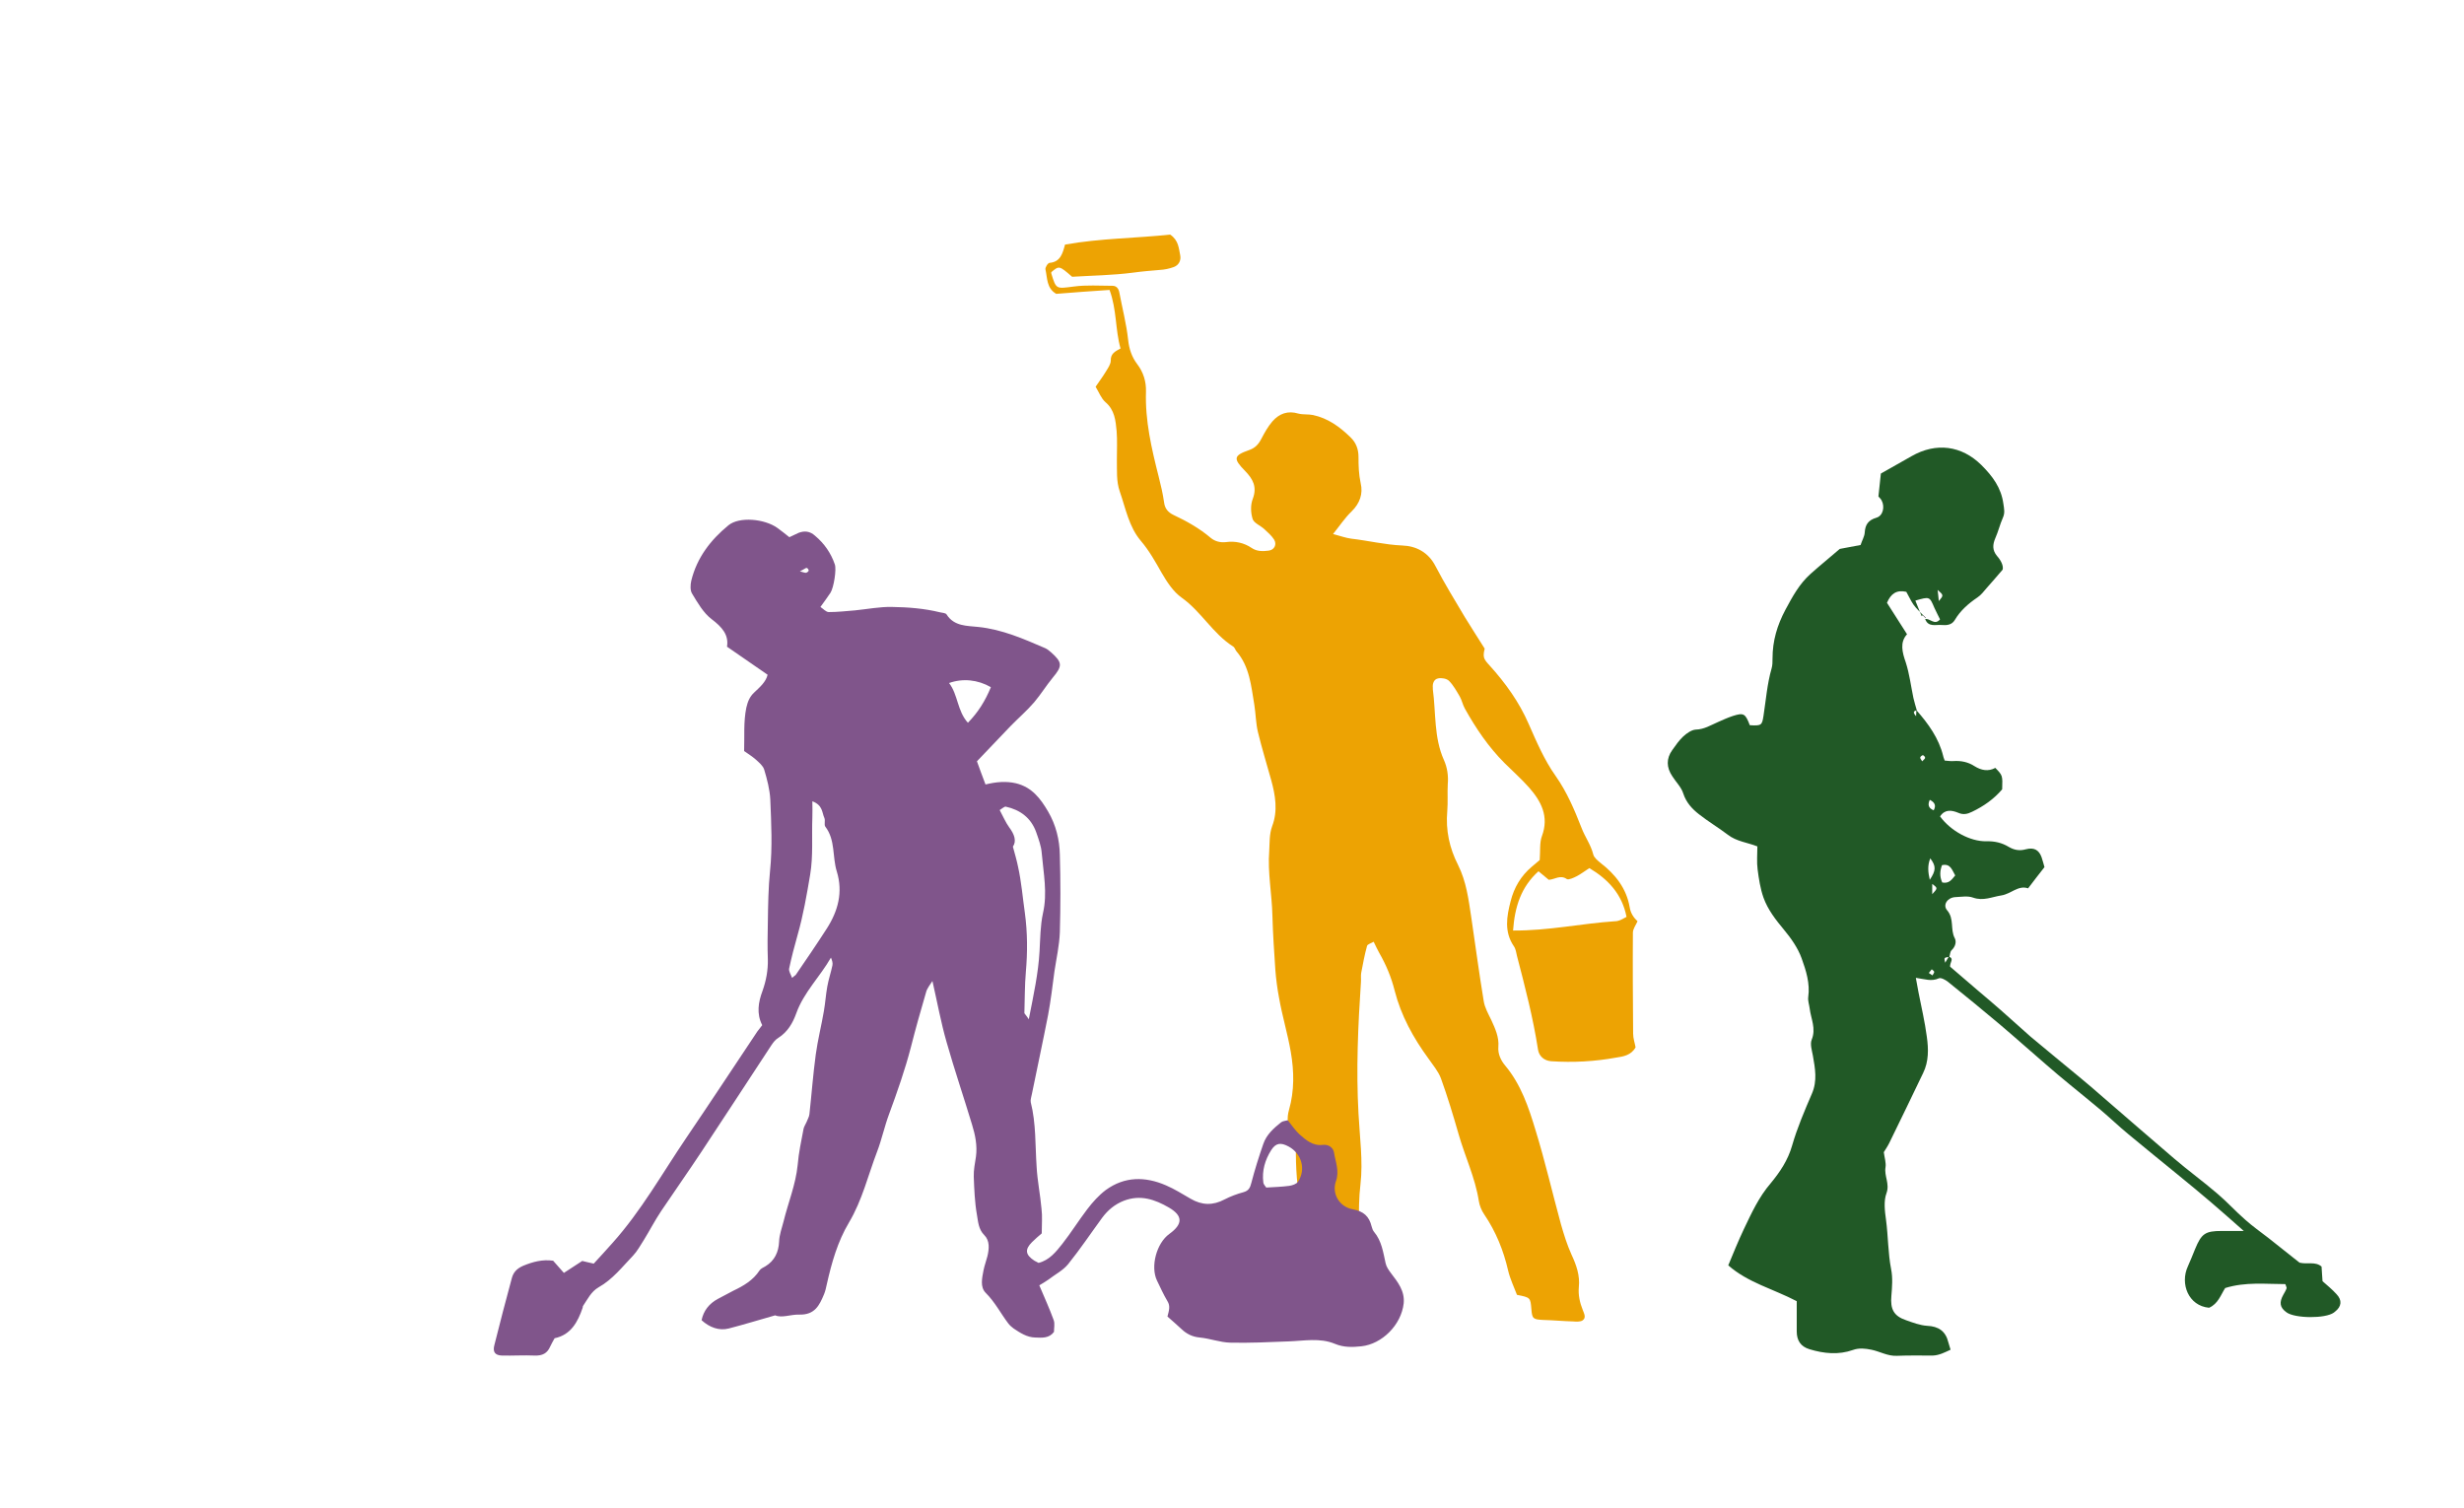
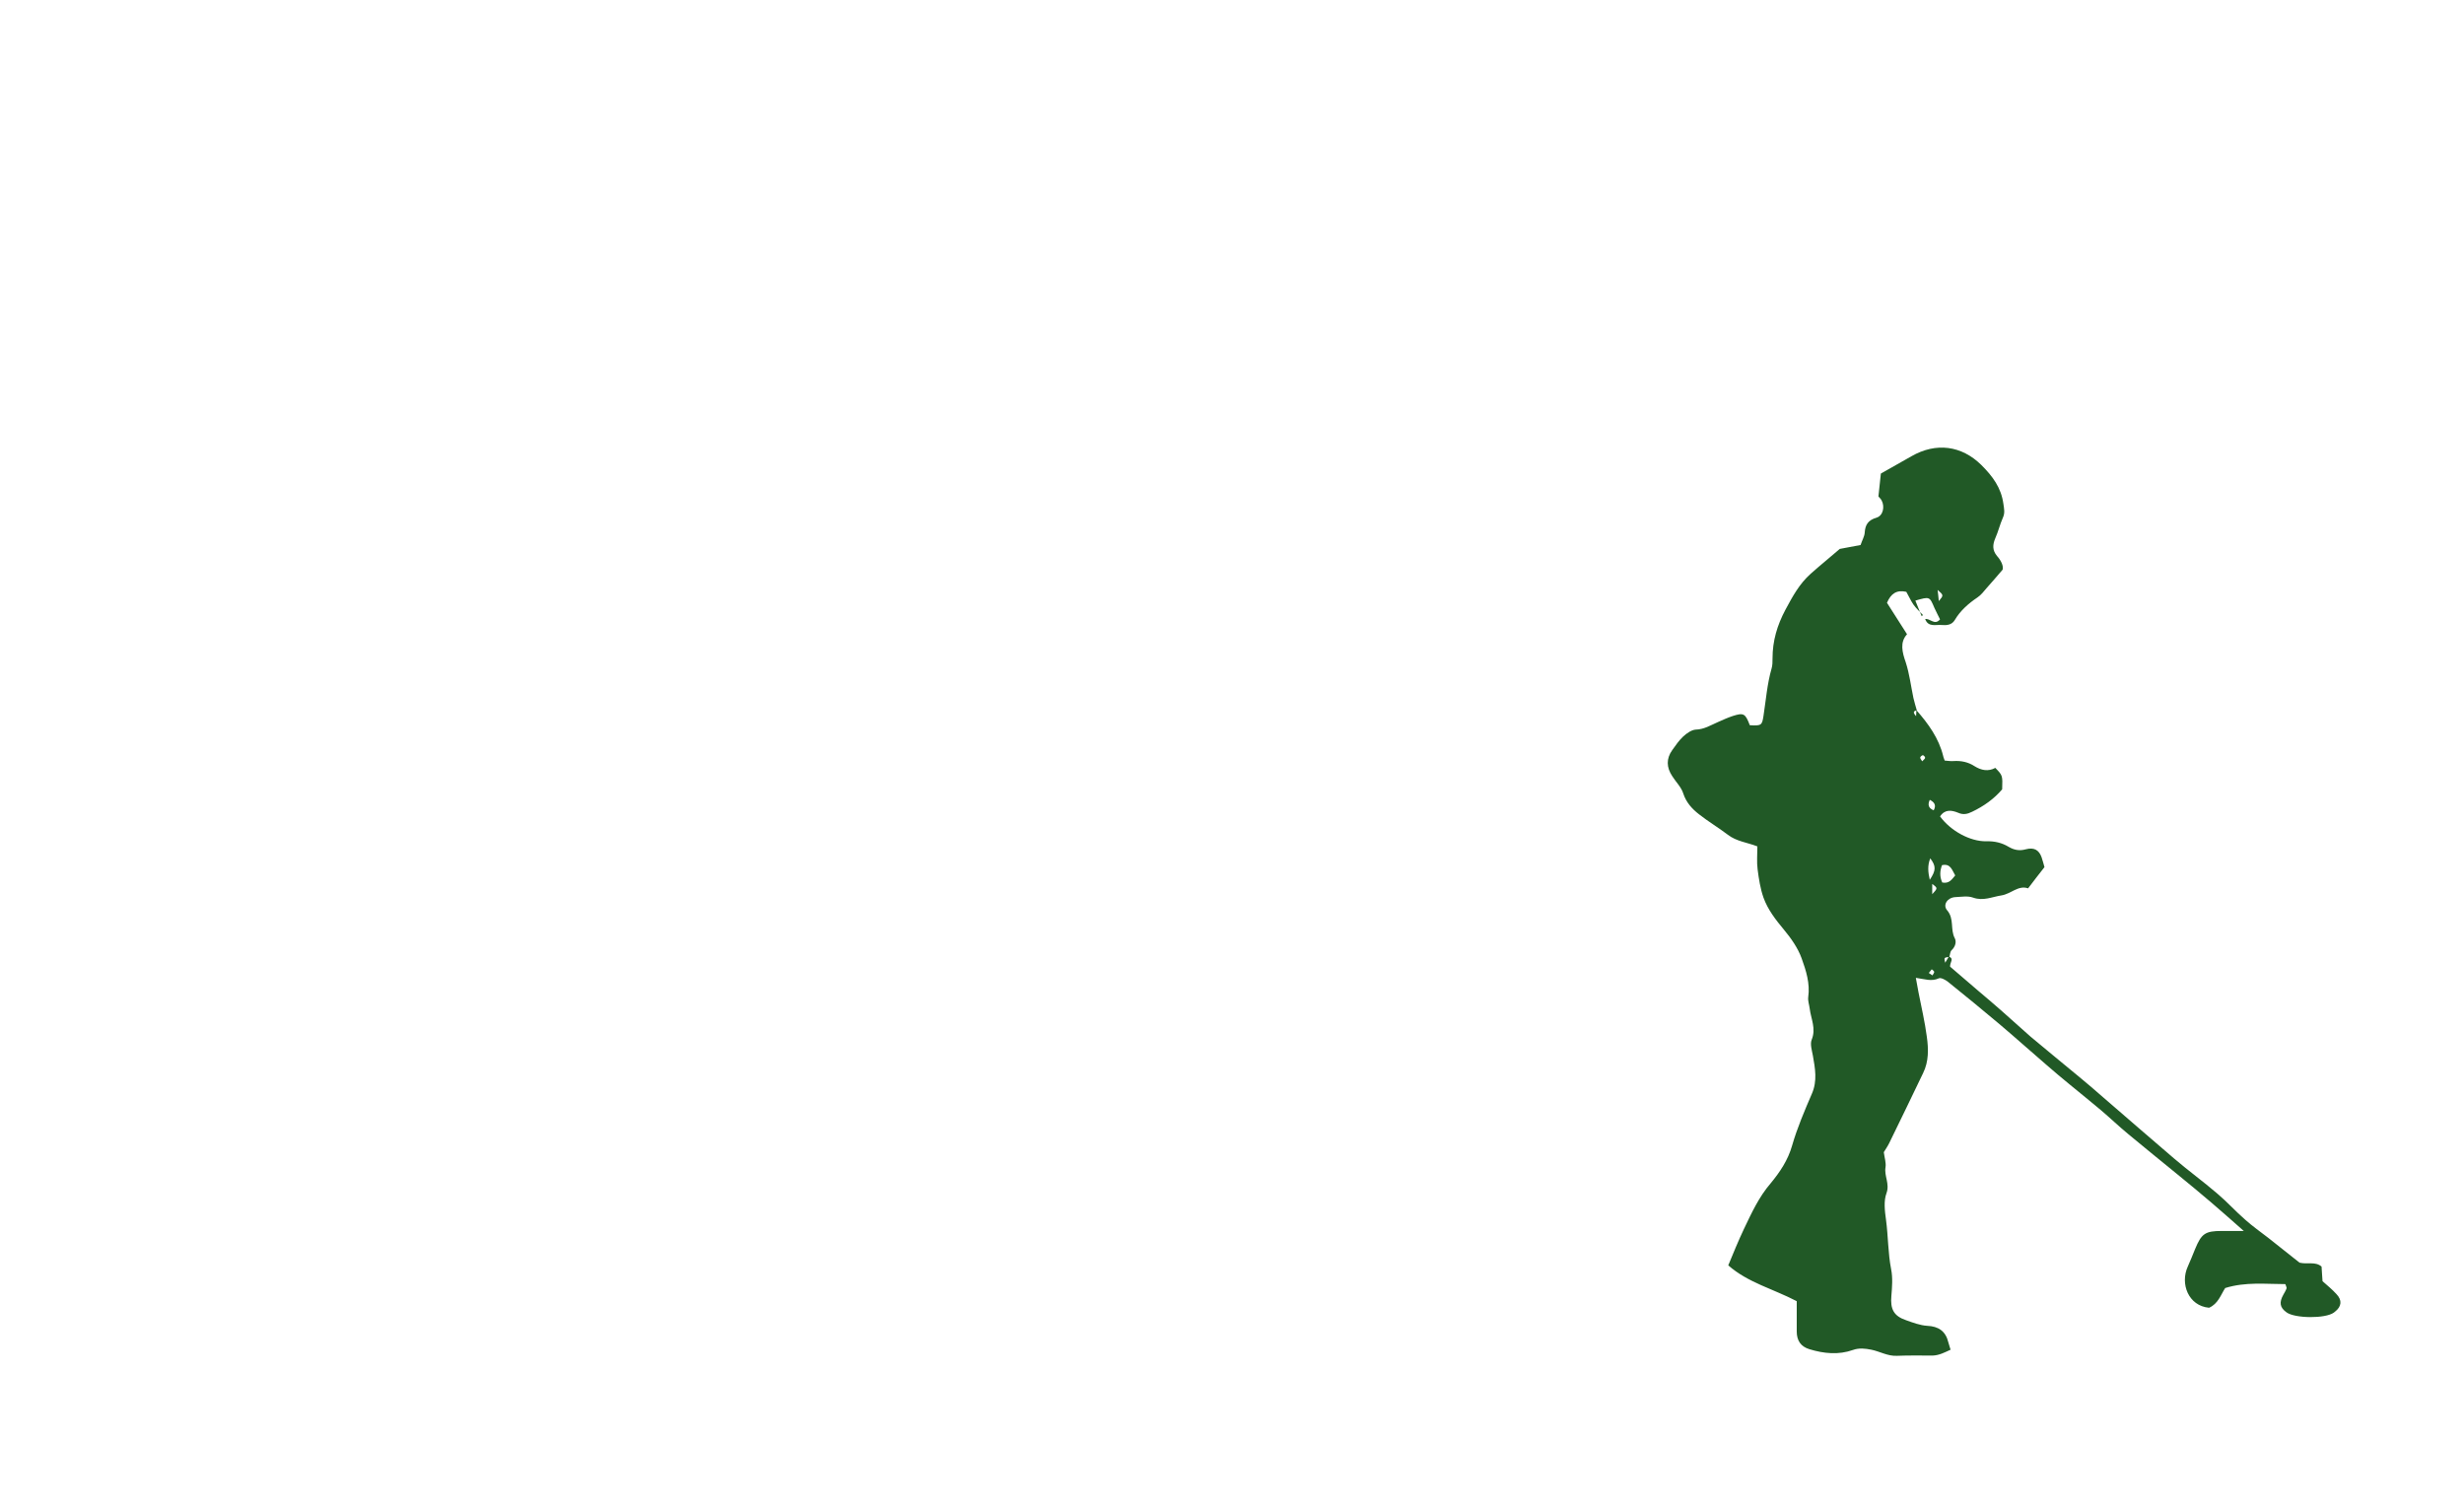
<svg xmlns="http://www.w3.org/2000/svg" width="286" height="175" viewBox="0 0 286 175" fill="none">
-   <path d="M157.285 154.395C155.327 155.725 152.999 155.612 151.551 154.112C150.813 153.348 149.905 152.895 148.968 152.499C147.379 151.876 146.584 149.753 147.35 148.282C147.663 147.687 148.486 147.319 149.252 147.461C149.451 147.489 149.65 147.602 149.99 147.715C150.047 146.074 150.615 144.659 151.069 143.215C151.324 142.366 151.296 141.347 151.097 140.47C150.53 138.007 150.388 135.517 150.416 132.998C150.416 132.46 150.132 131.922 149.877 131.413C149.451 130.564 149.337 129.799 149.621 128.809C150.246 126.601 150.217 124.365 149.82 122.073C149.451 119.95 148.826 117.912 148.457 115.789C148.259 114.742 148.117 113.666 148.032 112.591C147.89 110.496 147.748 108.374 147.691 106.279C147.634 103.76 147.123 101.27 147.322 98.751C147.379 97.788 147.322 96.826 147.663 95.892C148.344 94.109 148.032 92.297 147.549 90.543C147.038 88.703 146.47 86.863 146.016 84.995C145.761 83.948 145.761 82.844 145.59 81.797C145.221 79.618 145.051 77.382 143.518 75.598C143.376 75.429 143.32 75.145 143.121 75.032C140.765 73.532 139.431 70.985 137.16 69.372C136.195 68.692 135.457 67.56 134.832 66.485C134.094 65.183 133.385 63.909 132.419 62.777C131.029 61.135 130.66 59.013 129.978 57.06C129.553 55.843 129.666 54.597 129.638 53.324C129.638 52.22 129.694 51.144 129.609 50.04C129.496 48.823 129.382 47.578 128.304 46.672C127.821 46.248 127.566 45.54 127.168 44.889C127.566 44.295 128.02 43.7 128.389 43.078C128.616 42.71 128.928 42.257 128.928 41.861C128.9 41.04 129.439 40.785 130.063 40.446C129.439 38.266 129.638 35.945 128.786 33.653C126.686 33.794 124.642 33.936 122.598 34.106C121.463 33.455 121.576 32.266 121.349 31.275C121.292 31.049 121.633 30.511 121.832 30.511C123.081 30.398 123.336 29.436 123.62 28.388C127.736 27.652 131.909 27.652 135.826 27.228C136.819 27.907 136.819 28.841 136.99 29.634C137.103 30.2 136.848 30.766 136.252 30.992C135.712 31.19 135.145 31.304 134.605 31.332C133.583 31.417 132.561 31.502 131.54 31.643C129.155 31.954 126.742 31.983 124.443 32.124C122.939 30.822 122.939 30.822 122.03 31.587C122.03 31.643 122.002 31.7 122.03 31.756C122.598 33.624 122.598 33.511 124.642 33.257C126.118 33.058 127.622 33.172 129.127 33.172C129.581 33.172 129.836 33.483 129.922 33.936C130.262 35.776 130.745 37.587 130.943 39.427C131.057 40.502 131.369 41.436 131.994 42.257C132.732 43.219 133.044 44.323 133.016 45.427C132.902 48.823 133.668 52.078 134.492 55.333C134.747 56.324 134.974 57.314 135.116 58.305C135.201 59.041 135.599 59.465 136.166 59.748C137.728 60.484 139.204 61.305 140.538 62.437C141.02 62.834 141.645 63.003 142.326 62.919C143.376 62.777 144.398 63.003 145.278 63.598C145.903 64.022 146.584 63.994 147.265 63.909C147.918 63.824 148.23 63.202 147.89 62.635C147.606 62.183 147.152 61.786 146.754 61.418C146.3 60.994 145.534 60.711 145.392 60.23C145.165 59.494 145.136 58.588 145.42 57.88C145.931 56.494 145.42 55.588 144.512 54.654C143.121 53.239 143.178 52.871 144.966 52.248C145.704 51.993 146.073 51.569 146.414 50.918C146.783 50.21 147.18 49.503 147.691 48.908C148.486 48.003 149.479 47.635 150.7 48.003C151.239 48.144 151.864 48.059 152.403 48.172C154.135 48.54 155.497 49.531 156.746 50.748C157.399 51.371 157.683 52.135 157.683 53.041C157.683 54.059 157.711 55.05 157.938 56.097C158.222 57.286 157.853 58.418 156.888 59.352C156.122 60.088 155.525 60.994 154.731 61.984C155.582 62.211 156.207 62.437 156.831 62.522C158.818 62.749 160.748 63.23 162.764 63.315C164.382 63.371 165.801 64.107 166.624 65.721C167.675 67.73 168.867 69.683 170.031 71.636C170.74 72.796 171.478 73.928 172.33 75.287C172.301 75.429 172.159 75.881 172.245 76.278C172.33 76.646 172.642 76.957 172.898 77.24C174.743 79.278 176.332 81.486 177.439 84.033C178.348 86.099 179.256 88.222 180.562 90.061C181.896 91.958 182.747 93.996 183.571 96.09C183.968 97.137 184.649 98.043 184.933 99.175C185.018 99.543 185.444 99.883 185.785 100.166C187.516 101.496 188.794 103.138 189.163 105.317C189.276 106.025 189.645 106.534 190.071 106.93C189.872 107.383 189.532 107.808 189.532 108.261C189.503 112.166 189.532 116.072 189.56 119.978C189.56 120.516 189.759 121.082 189.844 121.563C189.333 122.497 188.368 122.639 187.601 122.752C185.132 123.205 182.605 123.346 180.051 123.176C179.228 123.12 178.631 122.582 178.518 121.818C177.95 118.138 177.013 114.544 176.077 110.949C175.992 110.581 175.935 110.129 175.708 109.817C174.572 108.147 174.885 106.364 175.339 104.609C175.736 103.024 176.531 101.666 177.808 100.59C178.149 100.307 178.518 99.996 178.717 99.826C178.802 98.722 178.688 97.817 178.972 97.052C179.824 94.76 178.887 93.005 177.468 91.392C176.588 90.401 175.594 89.524 174.657 88.59C172.784 86.722 171.308 84.542 170.031 82.25C169.775 81.797 169.69 81.287 169.434 80.835C169.065 80.212 168.696 79.533 168.185 79.023C167.93 78.768 167.334 78.655 166.937 78.74C166.454 78.825 166.255 79.306 166.312 79.844C166.312 79.9 166.312 79.957 166.312 80.014C166.681 82.759 166.426 85.59 167.589 88.193C167.987 89.071 168.129 90.033 168.044 91.024C167.987 92.043 168.072 93.09 167.987 94.137C167.788 96.373 168.242 98.439 169.236 100.392C170.201 102.317 170.456 104.383 170.769 106.449C171.251 109.704 171.677 112.931 172.216 116.185C172.33 116.95 172.756 117.686 173.096 118.393C173.55 119.384 174.005 120.374 173.919 121.478C173.834 122.327 174.232 123.12 174.714 123.686C176.559 125.894 177.439 128.554 178.234 131.186C179.341 134.781 180.193 138.489 181.186 142.111C181.527 143.3 181.896 144.489 182.407 145.621C182.974 146.838 183.4 148.055 183.258 149.385C183.173 150.319 183.372 151.197 183.712 152.046C183.883 152.499 184.138 152.952 183.684 153.263C183.429 153.433 182.946 153.404 182.577 153.376C181.442 153.348 180.306 153.235 179.142 153.206C177.95 153.15 177.837 153.065 177.751 151.961C177.638 150.602 177.638 150.602 176.077 150.291C175.736 149.385 175.282 148.451 175.055 147.489C174.516 145.14 173.636 142.961 172.273 140.951C171.961 140.498 171.734 139.932 171.649 139.394C171.223 136.677 170.031 134.215 169.293 131.611C168.668 129.431 168.015 127.28 167.249 125.158C166.937 124.337 166.312 123.601 165.801 122.865C164.041 120.459 162.622 117.884 161.884 114.997C161.486 113.412 160.89 111.997 160.096 110.61C159.868 110.213 159.698 109.817 159.443 109.308C159.159 109.478 158.733 109.591 158.676 109.789C158.392 110.808 158.194 111.883 157.995 112.931C157.938 113.27 157.995 113.61 157.967 113.978C157.626 119.072 157.399 124.167 157.683 129.262C157.825 132.007 158.222 134.753 157.91 137.47C157.541 140.555 157.91 143.668 157.569 146.725C157.285 149.187 157.371 151.763 157.285 154.395ZM175.623 108.006C179.767 108.034 183.571 107.185 187.431 106.93C187.658 106.93 187.885 106.874 188.084 106.789C188.339 106.676 188.566 106.534 188.794 106.421C188.283 103.789 186.665 102.062 184.479 100.76C183.94 101.1 183.485 101.468 182.974 101.722C182.634 101.892 182.094 102.147 181.867 102.034C181.101 101.496 180.448 102.09 179.767 102.119C179.341 101.779 178.972 101.468 178.575 101.128C176.559 102.939 175.821 105.232 175.623 108.006Z" fill="#EDA303" />
  <path d="M223.197 71.381C222.828 70.985 222.402 70.617 222.09 70.164C221.778 69.711 221.551 69.174 221.267 68.692C220.16 68.438 219.479 68.891 219.024 69.966C219.734 71.098 220.5 72.287 221.352 73.617C220.5 74.551 220.784 75.683 221.21 76.9C221.636 78.231 221.806 79.646 222.09 81.004C222.204 81.486 222.346 81.967 222.487 82.448C222.062 82.533 222.033 82.703 222.402 83.127C222.431 82.787 222.431 82.589 222.431 82.419C223.822 84.004 225.042 85.674 225.553 87.769C225.581 87.939 225.667 88.08 225.723 88.278C226.092 88.307 226.433 88.363 226.745 88.335C227.625 88.278 228.448 88.448 229.186 88.929C229.953 89.41 230.776 89.58 231.599 89.127C232.451 90.005 232.451 90.005 232.394 91.618C231.457 92.722 230.265 93.571 228.903 94.222C228.335 94.505 227.852 94.59 227.285 94.335C226.518 94.024 225.752 93.911 225.184 94.76C226.433 96.458 228.676 97.675 230.549 97.647C231.514 97.618 232.366 97.817 233.16 98.298C233.785 98.666 234.409 98.779 235.119 98.581C236.084 98.326 236.652 98.637 236.964 99.487C237.106 99.911 237.22 100.336 237.305 100.647C236.652 101.496 236.056 102.232 235.403 103.109C234.268 102.713 233.416 103.76 232.309 103.93C231.202 104.1 230.208 104.609 229.016 104.185C228.392 103.958 227.654 104.1 226.944 104.128C226.036 104.185 225.468 105.034 226.007 105.657C226.859 106.647 226.348 107.864 226.887 108.883C227.114 109.308 226.972 109.874 226.518 110.298C226.348 110.468 226.348 110.808 226.263 111.063C225.638 111.147 225.638 111.147 225.78 111.742C225.951 111.459 226.092 111.232 226.206 111.034C226.859 111.261 226.32 111.685 226.348 112.195C227.37 113.072 228.505 114.034 229.612 114.997C230.492 115.733 231.344 116.469 232.224 117.233C233.388 118.252 234.523 119.299 235.687 120.318C237.56 121.903 239.462 123.431 241.364 125.016C242.301 125.78 243.209 126.573 244.117 127.365C246.842 129.715 249.567 132.092 252.321 134.441C253.967 135.856 255.727 137.13 257.374 138.545C258.509 139.507 259.502 140.611 260.61 141.574C261.461 142.338 262.398 142.989 263.306 143.696C264.555 144.687 265.804 145.678 266.911 146.555C267.848 146.781 268.728 146.385 269.466 147.008C269.494 147.602 269.551 148.168 269.579 148.706C270.119 149.187 270.715 149.668 271.197 150.206C271.879 150.914 271.794 151.65 271.027 152.244C270.97 152.272 270.942 152.329 270.885 152.357C269.892 153.065 266.4 153.037 265.407 152.329C264.612 151.763 264.527 151.169 265.038 150.263C265.18 150.008 265.322 149.782 265.407 149.527C265.435 149.442 265.35 149.329 265.265 149.046C262.994 149.046 260.666 148.763 258.282 149.499C257.771 150.291 257.459 151.338 256.408 151.791C253.996 151.565 253.031 148.989 253.939 147.008C254.251 146.329 254.507 145.649 254.79 144.97C255.528 143.187 255.954 142.876 257.884 142.876C258.623 142.876 259.361 142.876 260.439 142.876C259.02 141.63 257.885 140.611 256.721 139.621C255.415 138.517 254.109 137.413 252.775 136.338C250.873 134.781 248.971 133.252 247.07 131.667C245.962 130.762 244.941 129.771 243.834 128.837C242.67 127.847 241.449 126.884 240.257 125.894C239.32 125.129 238.412 124.365 237.504 123.573C235.687 122.016 233.899 120.403 232.053 118.846C230.095 117.204 228.108 115.563 226.092 113.95C225.809 113.723 225.269 113.44 225.042 113.553C224.191 113.95 223.396 113.638 222.374 113.497C222.487 114.148 222.601 114.685 222.686 115.195C223.027 116.921 223.424 118.62 223.651 120.346C223.85 121.761 223.878 123.205 223.225 124.535C221.92 127.252 220.614 129.969 219.28 132.686C219.081 133.083 218.826 133.451 218.655 133.734C218.741 134.385 218.939 134.979 218.854 135.488C218.684 136.507 219.365 137.385 218.968 138.489C218.627 139.394 218.769 140.555 218.911 141.574C219.166 143.47 219.138 145.423 219.507 147.319C219.706 148.31 219.62 149.385 219.535 150.404C219.393 151.961 219.819 152.754 221.238 153.235C222.033 153.518 222.856 153.829 223.68 153.886C225.014 153.942 225.837 154.508 226.149 155.81C226.206 156.065 226.32 156.32 226.405 156.659C225.723 156.971 225.099 157.31 224.333 157.339C222.942 157.339 221.551 157.31 220.188 157.367C219.11 157.424 218.201 156.857 217.208 156.659C216.498 156.518 215.788 156.433 215.079 156.688C213.404 157.282 211.701 157.112 210.026 156.603C209.004 156.291 208.55 155.584 208.55 154.537C208.55 153.376 208.55 152.244 208.55 151.027C205.853 149.612 202.873 148.876 200.602 146.866C201.198 145.423 201.766 144.036 202.419 142.649C203.299 140.809 204.15 138.941 205.513 137.356C206.591 136.054 207.528 134.668 208.011 132.969C208.607 130.903 209.458 128.922 210.31 126.941C210.963 125.441 210.679 123.997 210.423 122.525C210.31 121.903 210.083 121.195 210.282 120.686C210.821 119.384 210.196 118.252 210.054 117.063C209.998 116.61 209.827 116.157 209.884 115.733C210.111 114.148 209.629 112.648 209.118 111.232C208.692 110.044 207.897 108.912 207.074 107.921C206.109 106.76 205.2 105.6 204.69 104.185C204.321 103.138 204.15 102.005 204.008 100.902C203.895 100.053 203.98 99.175 203.98 98.241C202.844 97.788 201.567 97.675 200.545 96.883C199.467 96.062 198.274 95.354 197.196 94.505C196.401 93.882 195.72 93.147 195.379 92.099C195.152 91.363 194.527 90.769 194.102 90.09C193.42 89.071 193.392 88.052 194.102 87.061C194.499 86.495 194.896 85.929 195.379 85.476C195.776 85.108 196.344 84.712 196.827 84.684C197.82 84.656 198.558 84.174 199.41 83.806C199.978 83.552 200.545 83.297 201.141 83.099C202.39 82.703 202.589 82.816 203.1 84.174C204.462 84.259 204.519 84.174 204.69 83.099C204.973 81.259 205.115 79.391 205.626 77.608C205.74 77.24 205.74 76.815 205.74 76.419C205.74 74.381 206.279 72.57 207.244 70.758C208.067 69.23 208.862 67.758 210.168 66.598C211.275 65.607 212.439 64.673 213.546 63.711C214.397 63.541 215.221 63.4 215.959 63.258C216.157 62.664 216.413 62.267 216.441 61.815C216.498 60.909 216.839 60.371 217.804 60.088C218.57 59.862 218.797 58.815 218.4 58.079C218.286 57.852 218.031 57.654 218.031 57.626C218.144 56.55 218.23 55.729 218.315 54.965C219.507 54.286 220.671 53.635 221.863 52.956C224.73 51.314 227.682 51.71 229.981 53.975C231.287 55.277 232.281 56.607 232.536 58.475C232.621 59.069 232.735 59.522 232.479 60.088C232.139 60.852 231.94 61.701 231.599 62.466C231.287 63.202 231.23 63.852 231.798 64.532C232.252 65.041 232.564 65.664 232.451 66.117C231.713 66.966 231.173 67.617 230.606 68.24C230.265 68.636 229.953 69.06 229.527 69.343C228.477 70.051 227.54 70.872 226.887 71.976C226.547 72.542 225.951 72.598 225.354 72.542C224.673 72.485 223.793 72.825 223.453 71.834L223.424 71.862C223.992 71.692 224.531 72.655 225.184 71.891C224.985 71.466 224.73 71.013 224.531 70.56C223.963 69.23 223.992 69.23 222.317 69.711C222.573 70.334 222.8 70.928 223.055 71.523L223.197 71.381ZM225.411 100.42C225.156 101.1 225.127 101.751 225.44 102.43C226.263 102.6 226.575 102.034 226.944 101.609C226.575 100.987 226.405 100.194 225.411 100.42ZM224.049 99.628C223.708 100.477 223.793 101.241 223.992 102.119C224.73 101.015 224.73 100.534 224.049 99.628ZM224.9 68.466C224.957 68.862 224.985 69.23 225.042 69.768C225.61 69.089 225.61 69.089 224.9 68.466ZM223.992 92.835C223.736 93.401 223.822 93.797 224.446 94.052C224.758 93.486 224.56 93.118 223.992 92.835ZM224.276 103.789C224.929 103.081 224.929 103.081 224.276 102.6C224.276 102.996 224.276 103.364 224.276 103.789ZM223.112 88.363C223.282 88.193 223.424 88.08 223.453 87.967C223.453 87.854 223.311 87.684 223.197 87.656C223.112 87.656 222.913 87.797 222.885 87.91C222.856 88.024 222.998 88.165 223.112 88.363ZM224.304 113.214C224.389 113.044 224.531 112.902 224.503 112.789C224.474 112.676 224.304 112.591 224.219 112.506C224.105 112.648 223.992 112.789 223.878 112.931C224.02 113.016 224.134 113.1 224.304 113.214Z" fill="#215926" />
-   <path d="M223.538 71.721C223.424 71.608 223.311 71.494 223.197 71.381L223.169 71.409C223.282 71.523 223.396 71.636 223.509 71.749L223.538 71.721Z" fill="black" />
-   <path d="M120.917 143.159C120.548 143.47 120.151 143.81 119.782 144.178C118.93 145.027 119.015 145.649 120.066 146.329C120.208 146.414 120.378 146.498 120.548 146.583C121.797 146.272 122.564 145.31 123.302 144.376C124.324 143.074 125.204 141.659 126.197 140.357C126.822 139.536 127.531 138.743 128.354 138.121C130.54 136.536 132.924 136.536 135.337 137.583C136.331 138.007 137.267 138.602 138.204 139.14C139.51 139.904 140.787 139.932 142.121 139.224C142.831 138.857 143.597 138.574 144.336 138.375C144.932 138.206 145.102 137.866 145.244 137.3C145.641 135.771 146.124 134.243 146.635 132.771C147.004 131.696 147.827 130.96 148.679 130.281C148.877 130.111 149.189 130.111 149.473 130.026C149.928 130.592 150.325 131.186 150.807 131.639C151.574 132.318 152.369 133.026 153.533 132.885C154.214 132.8 154.753 133.224 154.838 133.762C155.009 134.866 155.491 135.913 155.065 137.102C154.554 138.545 155.463 140.074 156.996 140.357C158.273 140.583 158.926 141.177 159.21 142.366C159.266 142.593 159.352 142.819 159.494 142.989C160.373 144.036 160.544 145.338 160.828 146.612C160.913 147.036 161.197 147.432 161.452 147.772C162.247 148.819 163.07 149.838 162.928 151.282C162.644 153.801 160.402 156.008 158.017 156.263C156.996 156.376 155.974 156.405 154.952 155.98C153.192 155.244 151.347 155.64 149.502 155.697C147.259 155.782 145.017 155.895 142.774 155.839C141.61 155.81 140.447 155.357 139.254 155.244C138.375 155.159 137.722 154.82 137.126 154.254C136.586 153.744 136.019 153.263 135.508 152.81C135.706 152.074 135.848 151.565 135.508 151.027C135.053 150.263 134.684 149.442 134.287 148.621C133.521 147.008 134.23 144.291 135.735 143.215C137.296 142.083 137.324 141.121 135.678 140.159C134.06 139.225 132.385 138.63 130.455 139.366C129.376 139.791 128.581 140.47 127.929 141.347C126.623 143.13 125.374 144.998 123.983 146.725C123.387 147.461 122.479 147.914 121.712 148.508C121.343 148.763 120.974 148.989 120.633 149.187C121.23 150.602 121.826 151.904 122.308 153.235C122.45 153.631 122.337 154.14 122.337 154.593C121.769 155.357 120.946 155.273 120.151 155.244C119.186 155.216 118.419 154.706 117.653 154.197C117.426 154.027 117.199 153.829 117.028 153.603C116.148 152.442 115.496 151.14 114.417 150.065C113.736 149.385 113.991 148.338 114.161 147.432C114.275 146.866 114.474 146.357 114.616 145.791C114.814 144.942 114.9 144.008 114.247 143.357C113.565 142.678 113.537 141.8 113.395 141.008C113.14 139.564 113.083 138.064 113.026 136.592C112.998 135.8 113.168 135.007 113.282 134.243C113.452 132.969 113.196 131.724 112.827 130.535C111.862 127.337 110.784 124.167 109.875 120.969C109.222 118.705 108.797 116.355 108.229 113.865C107.945 114.317 107.604 114.714 107.491 115.167C106.866 117.289 106.27 119.412 105.731 121.535C105.05 124.167 104.141 126.743 103.205 129.29C102.665 130.733 102.353 132.234 101.814 133.649C100.763 136.394 100.082 139.309 98.549 141.885C97.215 144.121 96.534 146.555 95.966 149.074C95.881 149.47 95.796 149.867 95.654 150.206C95.115 151.508 94.575 152.64 92.759 152.584C91.765 152.555 90.772 153.008 89.977 152.669C88.075 153.206 86.344 153.744 84.584 154.197C83.477 154.48 82.369 154.084 81.433 153.235C81.66 152.131 82.313 151.31 83.306 150.772C83.902 150.461 84.527 150.121 85.123 149.81C86.315 149.244 87.422 148.593 88.16 147.461C88.302 147.234 88.614 147.121 88.841 146.98C89.92 146.329 90.374 145.31 90.431 144.121C90.459 143.3 90.743 142.593 90.942 141.8C91.481 139.592 92.361 137.498 92.588 135.205C92.702 133.79 93.014 132.403 93.27 131.017C93.326 130.762 93.497 130.507 93.61 130.252C93.724 129.941 93.922 129.63 93.951 129.318C94.206 126.997 94.377 124.677 94.689 122.384C94.916 120.714 95.342 119.044 95.626 117.374C95.796 116.412 95.853 115.45 96.023 114.516C96.165 113.695 96.449 112.874 96.619 112.053C96.676 111.77 96.591 111.487 96.449 111.148C95.171 113.383 93.298 115.167 92.418 117.629C92.021 118.733 91.424 119.78 90.346 120.459C90.005 120.657 89.75 120.997 89.523 121.337C86.826 125.441 84.158 129.545 81.461 133.62C79.928 135.941 78.31 138.234 76.749 140.555C76.011 141.659 75.415 142.819 74.734 143.923C74.336 144.546 73.967 145.225 73.485 145.734C72.236 147.036 71.1 148.508 69.482 149.414C68.602 149.923 68.205 150.801 67.666 151.593C67.637 151.65 67.637 151.706 67.637 151.763C67.07 153.433 66.275 154.933 64.373 155.329C64.174 155.697 64.004 155.98 63.862 156.291C63.521 157.084 62.954 157.367 62.074 157.339C60.796 157.282 59.519 157.367 58.27 157.339C57.447 157.31 57.163 156.914 57.39 156.093C58.043 153.518 58.696 150.942 59.405 148.367C59.576 147.716 59.945 147.263 60.711 146.923C61.875 146.442 62.982 146.159 64.203 146.329C64.6 146.782 64.997 147.234 65.451 147.744C66.19 147.263 66.871 146.81 67.581 146.357C67.95 146.442 68.375 146.555 68.915 146.668C69.653 145.876 70.391 145.055 71.1 144.263C74.421 140.555 76.863 136.196 79.644 132.092C82.426 127.988 85.151 123.856 87.905 119.723C88.075 119.497 88.245 119.271 88.472 118.988C87.791 117.657 88.018 116.327 88.501 115.025C88.927 113.836 89.154 112.619 89.125 111.346C89.069 109.902 89.097 108.459 89.125 107.044C89.154 105.034 89.182 103.053 89.381 101.072C89.665 98.326 89.523 95.552 89.409 92.807C89.352 91.647 89.04 90.458 88.7 89.326C88.558 88.873 88.103 88.505 87.734 88.165C87.309 87.797 86.826 87.486 86.372 87.174C86.429 85.448 86.287 83.806 86.627 82.136C86.798 81.401 87.025 80.863 87.536 80.382C88.189 79.759 88.898 79.165 89.097 78.316C87.536 77.24 86.031 76.193 84.385 75.061C84.612 73.674 83.789 72.768 82.597 71.862C81.631 71.126 80.978 69.966 80.326 68.891C80.099 68.523 80.127 67.872 80.24 67.39C80.893 64.73 82.483 62.664 84.555 60.966C85.804 59.947 88.728 60.201 90.232 61.277C90.686 61.617 91.141 61.956 91.623 62.352C92.021 62.183 92.361 61.984 92.702 61.843C93.383 61.588 94.008 61.645 94.604 62.183C95.682 63.088 96.449 64.192 96.903 65.522C97.102 66.088 96.789 68.183 96.392 68.806C96.051 69.315 95.682 69.825 95.228 70.447C95.569 70.674 95.881 71.042 96.193 71.042C97.215 71.042 98.237 70.928 99.259 70.844C100.678 70.702 102.098 70.419 103.517 70.447C105.39 70.475 107.264 70.617 109.109 71.07C109.393 71.126 109.79 71.155 109.875 71.325C110.755 72.712 112.26 72.627 113.537 72.768C116.319 73.051 118.817 74.155 121.315 75.231C121.57 75.344 121.797 75.542 121.996 75.712C123.33 76.9 123.33 77.297 122.195 78.655C121.428 79.589 120.804 80.608 120.037 81.514C119.186 82.504 118.192 83.354 117.284 84.288C116.007 85.618 114.758 86.948 113.395 88.363C113.679 89.156 114.02 90.09 114.389 91.052C115.666 90.741 116.773 90.656 117.908 90.911C119.782 91.363 120.775 92.694 121.655 94.194C122.564 95.751 122.989 97.477 123.018 99.232C123.103 102.232 123.103 105.204 123.018 108.204C122.961 109.732 122.62 111.232 122.393 112.733C122.166 114.431 121.968 116.129 121.655 117.799C121.059 120.856 120.406 123.884 119.782 126.941C119.725 127.28 119.583 127.648 119.64 127.931C120.264 130.394 120.151 132.913 120.321 135.404C120.406 137.045 120.747 138.658 120.889 140.3C121.002 141.177 120.917 142.027 120.917 143.159ZM94.291 93.005C94.291 93.769 94.32 94.335 94.291 94.873C94.206 97.081 94.405 99.317 94.036 101.524C93.639 103.874 93.241 106.194 92.588 108.487C92.219 109.789 91.879 111.091 91.595 112.421C91.538 112.733 91.793 113.1 91.935 113.497C92.162 113.299 92.276 113.242 92.361 113.157C93.582 111.374 94.802 109.591 95.966 107.779C97.272 105.742 97.868 103.562 97.13 101.156C96.591 99.43 96.988 97.505 95.796 95.949C95.626 95.722 95.824 95.241 95.682 94.93C95.398 94.307 95.512 93.458 94.291 93.005ZM119.413 118.308C119.981 115.421 120.52 112.959 120.662 110.412C120.747 108.94 120.747 107.44 121.059 105.996C121.599 103.647 121.116 101.355 120.917 99.034C120.861 98.213 120.548 97.392 120.264 96.571C119.668 94.93 118.419 93.996 116.745 93.628C116.574 93.599 116.319 93.854 116.035 94.024C116.432 94.76 116.716 95.439 117.142 96.034C117.738 96.826 118.022 97.618 117.568 98.269C117.823 99.204 118.022 99.883 118.164 100.59C118.561 102.373 118.703 104.185 118.959 105.968C119.271 108.261 119.271 110.553 119.072 112.817C118.93 114.431 118.959 115.987 118.902 117.601C118.959 117.714 119.101 117.827 119.413 118.308ZM146.975 137.838C147.941 137.781 148.792 137.753 149.644 137.64C150.013 137.583 150.467 137.441 150.666 137.158C151.602 135.743 151.091 133.903 149.587 133.083C148.65 132.573 148.082 132.658 147.543 133.507C146.833 134.639 146.464 135.885 146.635 137.243C146.663 137.498 146.919 137.724 146.975 137.838ZM115.013 79.759C113.48 78.882 111.749 78.712 110.159 79.278C111.209 80.636 111.096 82.504 112.345 83.891C113.537 82.674 114.36 81.344 115.013 79.759ZM92.844 66.315C93.241 66.428 93.412 66.485 93.553 66.485C93.667 66.456 93.837 66.343 93.866 66.23C93.866 66.117 93.752 65.947 93.639 65.919C93.553 65.89 93.412 66.032 92.844 66.315Z" fill="#80558B" />
</svg>